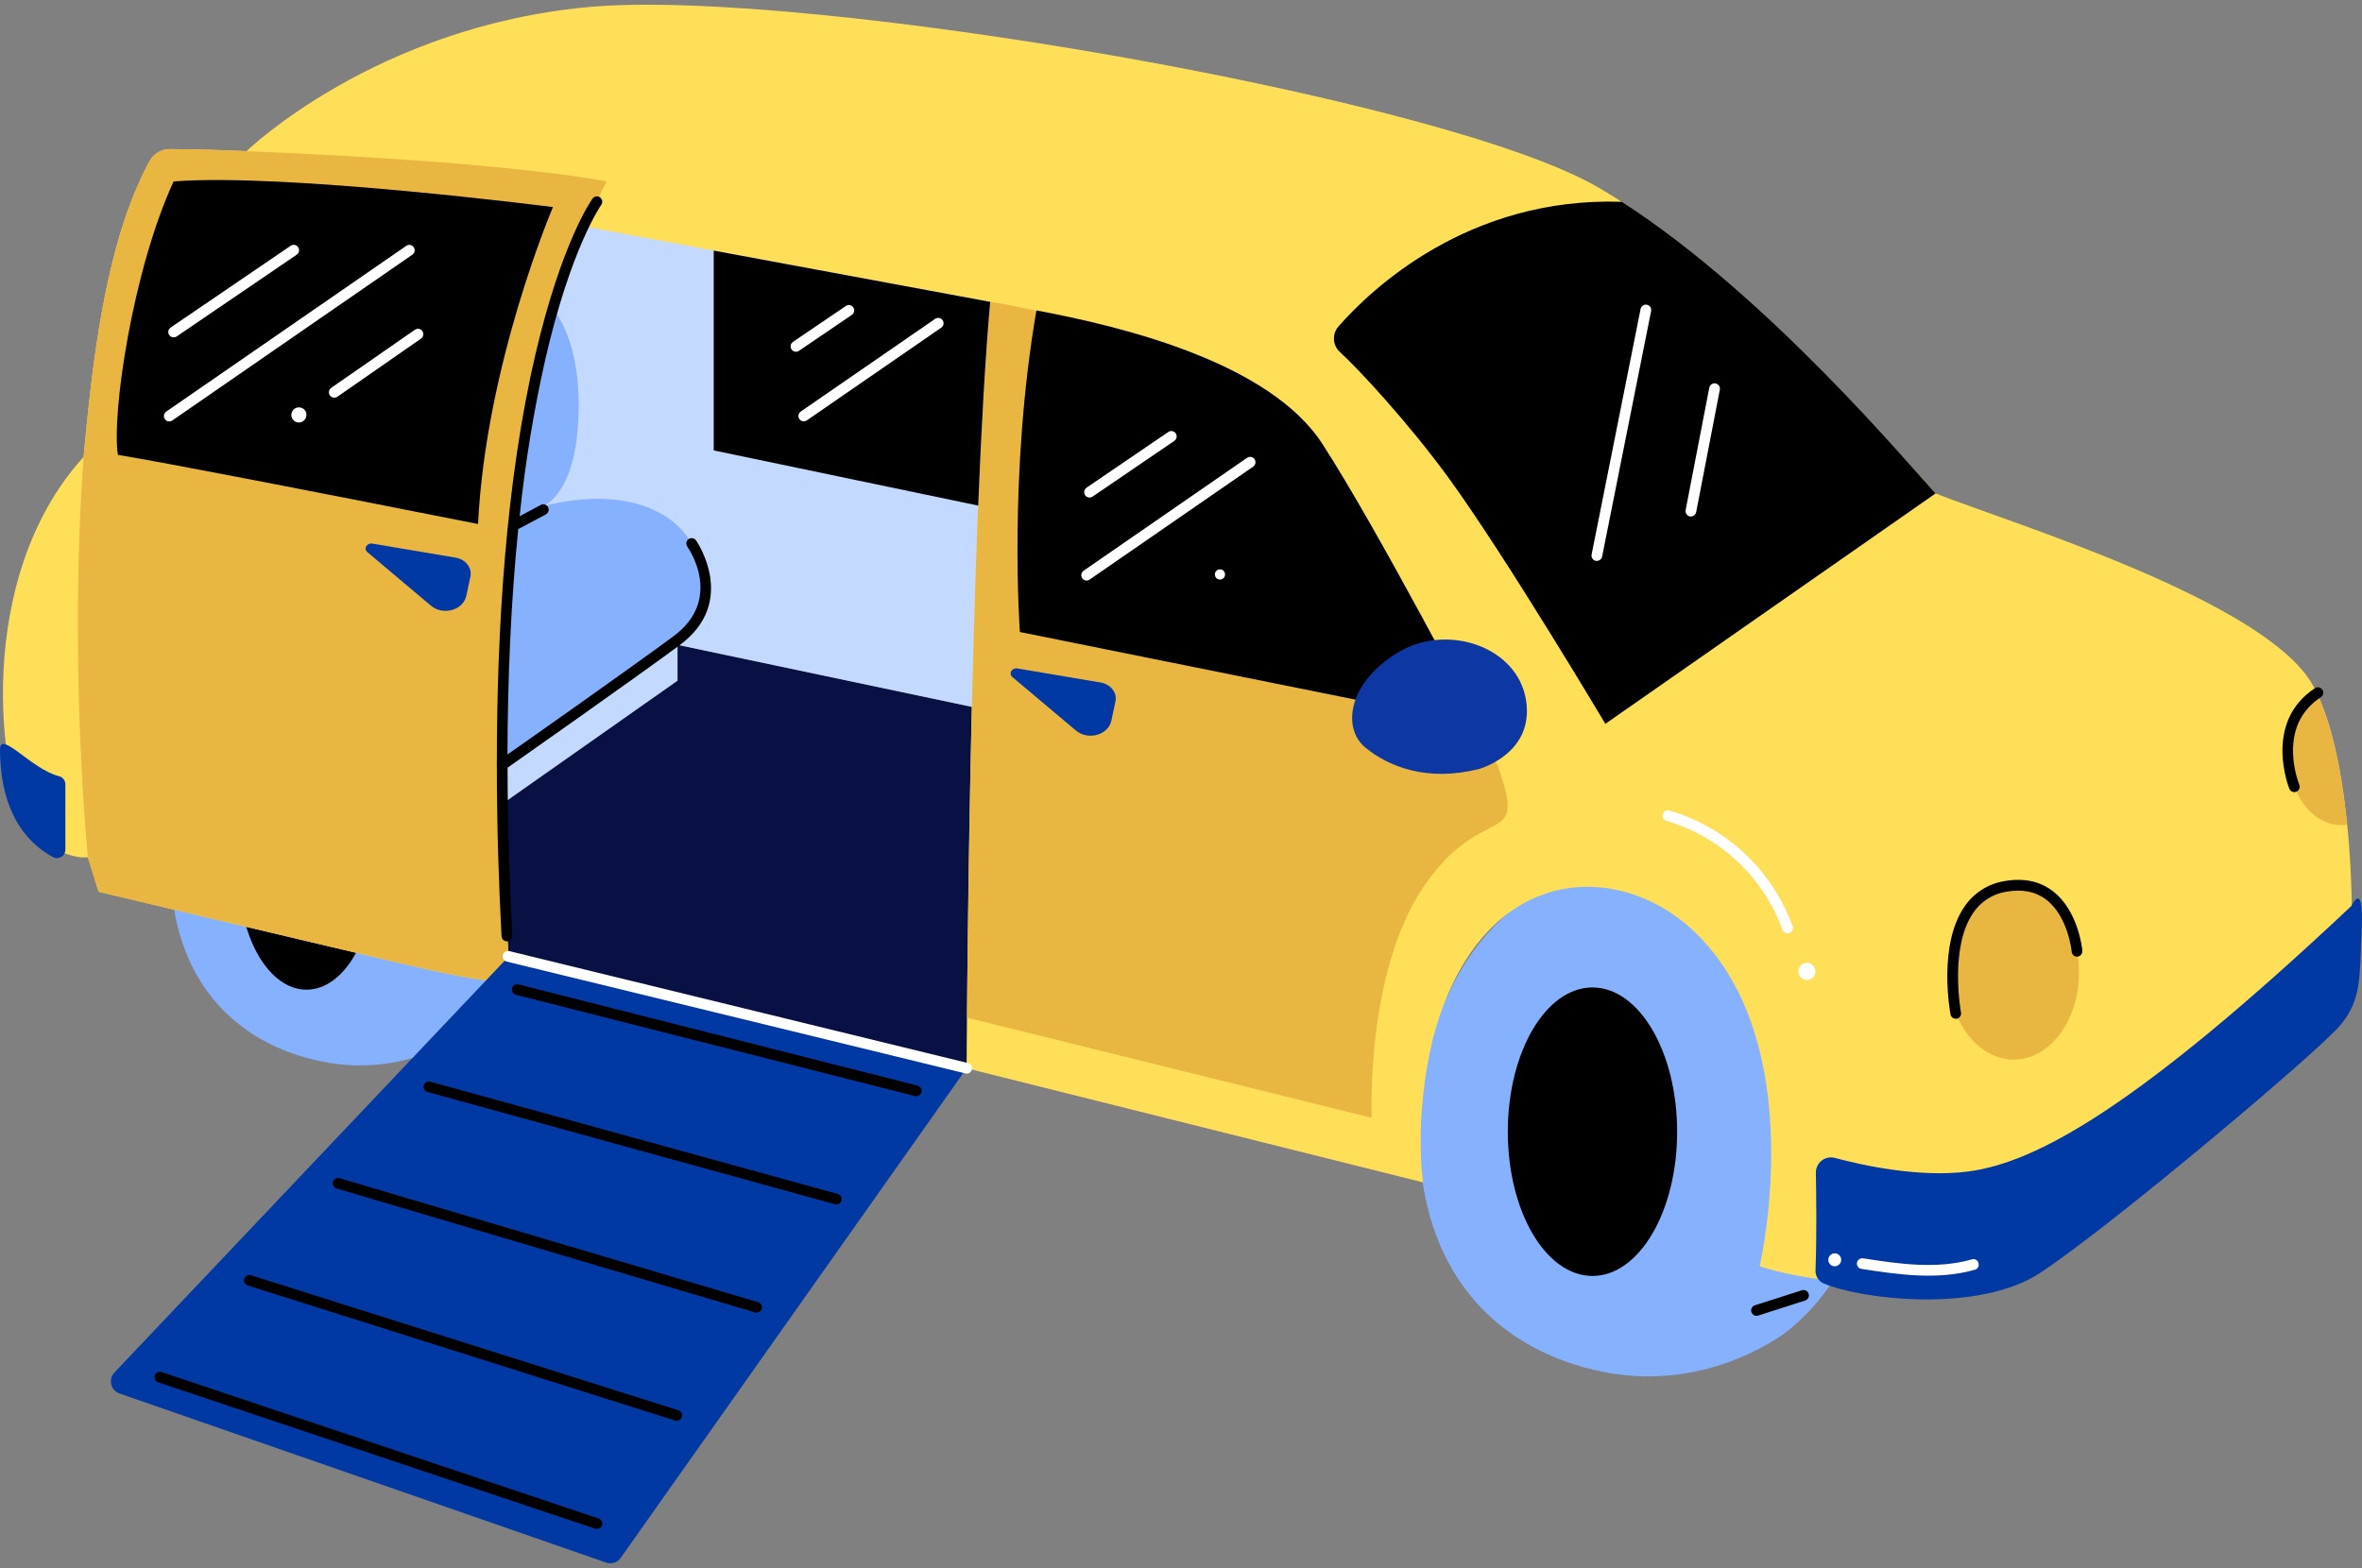
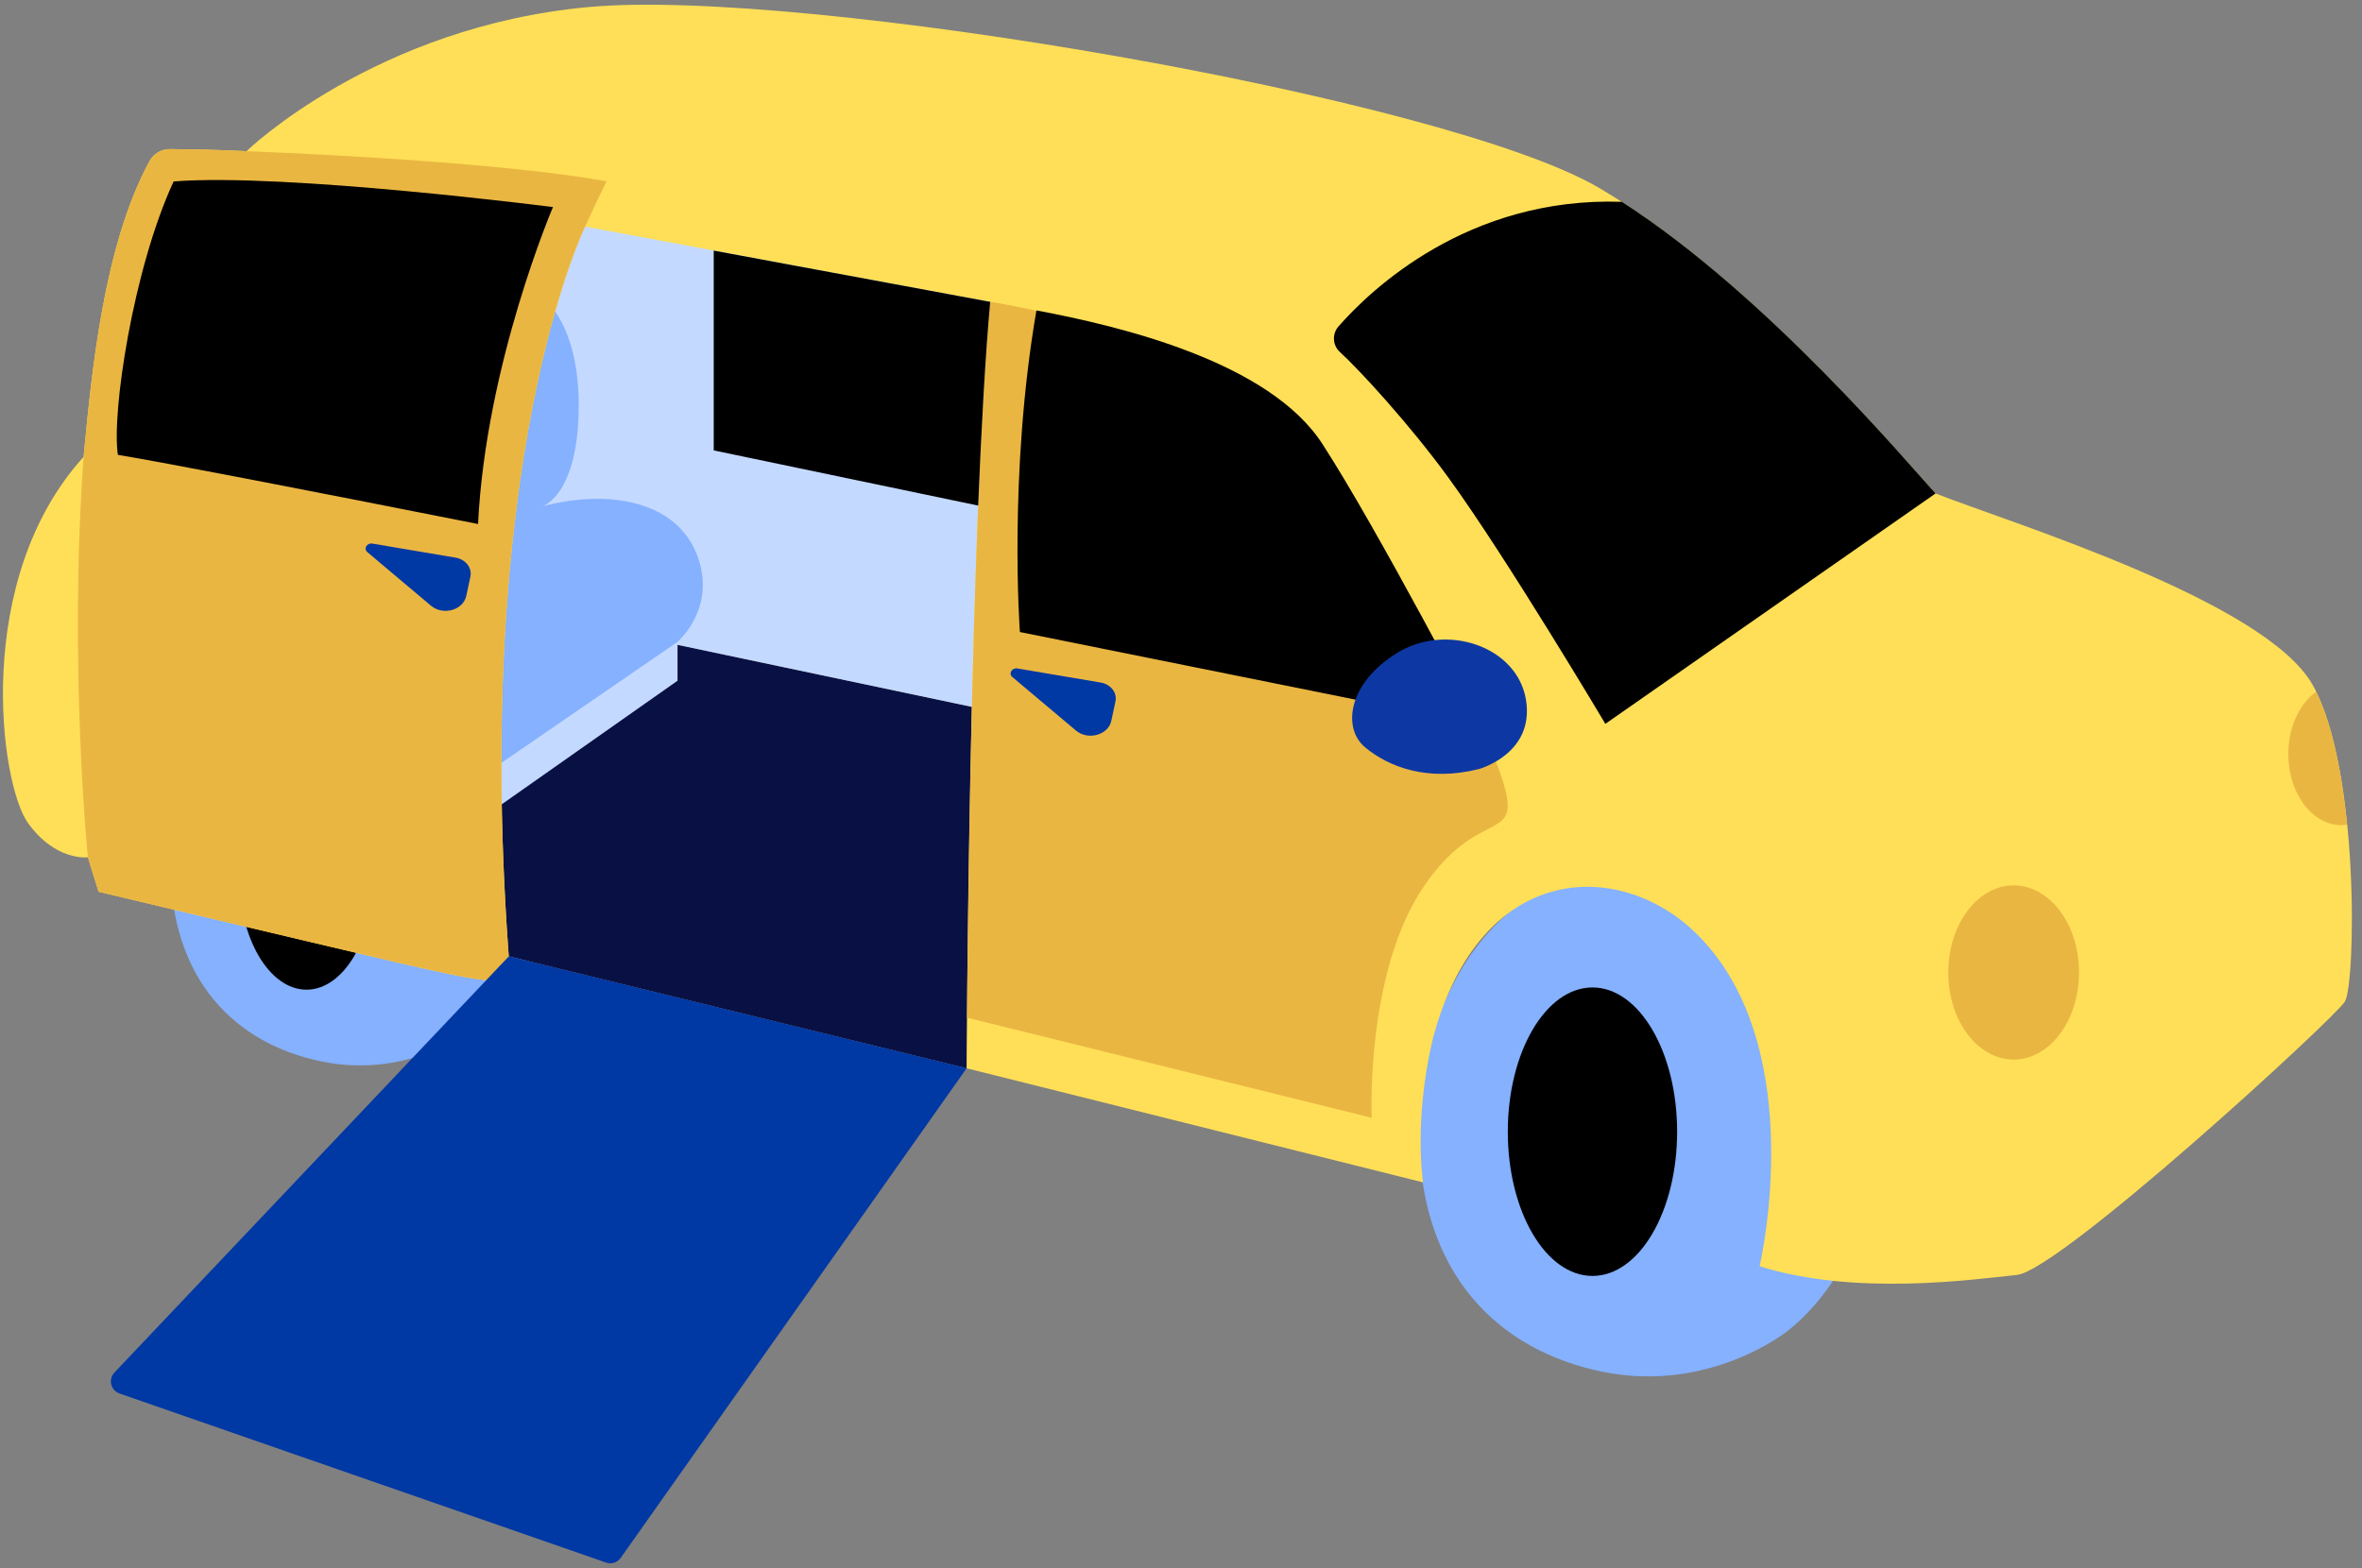
<svg xmlns="http://www.w3.org/2000/svg" width="250" height="166" viewBox="0 0 250 166" fill="none">
  <rect x="0" y="0" width="250" height="166" fill="#808080" stroke="none" />
  <path d="M189.207 140.902C189.207 140.902 181.04 147.508 169.695 145.241C158.591 143.009 150.186 134.869 150.186 119.83C150.186 107.961 155.752 97.866 163.512 94.137C162.637 94.051 172.605 91.713 177.636 92.139C188.624 93.066 199.189 102.28 199.189 117.322C199.178 127.404 195.161 136.192 189.207 140.902ZM58.527 89.324C58.527 76.894 49.798 69.28 40.713 68.512C36.556 68.162 28.319 70.093 29.042 70.166C22.626 73.249 18.03 81.591 18.03 91.396C18.03 103.826 24.975 110.554 34.152 112.398C43.526 114.279 50.273 108.821 50.273 108.821C55.21 104.93 58.527 97.654 58.527 89.324Z" fill="#85B1FF" />
  <path d="M177.512 119.811C177.512 128.244 173.501 135.08 168.551 135.08C163.601 135.08 159.59 128.244 159.59 119.811C159.59 111.378 163.604 104.539 168.551 104.539C173.499 104.539 177.512 111.383 177.512 119.811ZM32.441 80.422C28.495 80.422 25.294 85.875 25.294 92.6C25.294 99.325 28.495 104.775 32.441 104.775C36.387 104.775 39.585 99.325 39.585 92.6C39.585 85.875 36.387 80.422 32.441 80.422Z" fill="black" />
  <path d="M102.309 113.095L51.042 100.559L31.307 95.089L70.325 67.97L125.449 79.592L102.309 113.095Z" fill="#091144" />
  <path d="M54.67 20.565L107.073 30.598L104.374 75.153L71.715 68.268V72.065L51.283 86.431C51.283 86.431 47.412 38.798 54.67 20.565Z" fill="#C4D9FF" />
  <path d="M57.394 53.612C57.394 53.612 61.251 52.47 61.251 42.898C61.251 34.465 57.726 29.749 52.39 28.903C49.183 45.832 50.355 72.043 50.978 82.203L71.686 67.97C71.686 67.97 76.004 64.323 73.726 58.626C71.448 52.928 64.198 51.787 57.394 53.612Z" fill="#85B1FF" />
  <path d="M26.087 16.007C26.087 16.007 39.699 2.788 62.385 0.738C85.071 -1.312 152.899 10.31 169.234 19.882C185.569 29.454 201.893 49.054 204.862 52.243C213.03 55.434 239.797 63.632 244.788 72.528C249.778 81.425 249.325 104.206 248.191 106.031C247.058 107.856 218.007 134.519 213.47 134.975C208.933 135.43 196.466 137.253 186.247 134.061C187.38 128.819 190.295 109.263 179.442 98.736C171.404 90.938 156.643 91.103 151.641 110.017C149.598 118.678 150.621 125.175 150.621 125.175L102.307 113.095C102.307 113.095 102.534 57.256 104.804 31.959C93.689 29.91 61.928 23.985 61.928 23.985C61.928 23.985 49.68 48.826 53.982 103.067C53.529 104.206 51.942 104.206 42.187 101.928C32.433 99.65 10.435 94.406 10.435 94.406L9.301 90.759C9.301 90.759 5.898 91.217 2.95 87.114C0.003 83.012 -2.95 61.354 8.848 48.37C9.717 39.248 10.988 25.988 15.817 17.07C16.028 16.68 16.34 16.354 16.72 16.128C17.1 15.901 17.534 15.783 17.976 15.784C22.867 15.817 26.087 16.007 26.087 16.007Z" fill="#FFDF57" />
  <path d="M220.047 102.953C220.047 108.051 216.949 112.173 213.13 112.173C209.31 112.173 206.212 108.051 206.212 102.953C206.212 97.855 209.31 93.733 213.132 93.733C216.954 93.733 220.047 97.847 220.047 102.953ZM15.817 17.07C10.988 25.988 9.717 39.248 8.848 48.37C7.26 70.476 9.301 90.759 9.301 90.759L10.435 94.406C10.435 94.406 32.44 99.647 42.195 101.928C51.95 104.209 53.531 104.206 53.99 103.067C49.672 48.834 61.931 23.985 61.931 23.985C61.931 23.985 63.065 21.476 64.198 19.198C51.723 16.918 26.087 16.007 26.087 16.007C26.087 16.007 22.867 15.817 17.989 15.784C17.545 15.78 17.108 15.898 16.725 16.124C16.343 16.351 16.028 16.677 15.817 17.07V17.07ZM132.71 41.759C123.295 34.809 104.806 31.954 104.806 31.954C102.987 52.234 102.482 92.424 102.353 107.739L145.185 118.336C145.185 118.336 144.505 103.067 150.632 93.95C156.759 84.834 161.52 89.848 158.796 81.873C156.073 73.898 141.236 48.056 132.71 41.759ZM248.42 87.315C247.881 82.014 246.871 76.74 245.136 73.231C243.387 74.508 242.199 76.986 242.199 79.834C242.199 83.988 244.723 87.356 247.837 87.356C248.033 87.351 248.228 87.333 248.42 87.301V87.315Z" fill="#EAB642" />
  <path d="M109.697 32.862C118.758 34.563 134.356 38.327 139.968 47.001C145.868 56.118 156.583 76.721 156.583 76.721C156.583 76.721 134.734 72.293 107.948 66.91C107.948 66.91 106.709 50.233 109.697 32.862ZM58.528 21.921C58.528 21.921 30.171 18.285 18.376 19.209C14.057 28.554 11.795 43.823 12.478 48.154C17.418 48.967 32.236 51.841 50.598 55.475C51.423 38.527 58.528 21.921 58.528 21.921ZM169.914 76.631L204.862 52.243C202.058 49.211 187.154 31.344 171.663 21.365C155.355 20.807 145.047 30.704 141.668 34.56C141.332 34.941 141.16 35.441 141.19 35.949C141.219 36.457 141.449 36.933 141.827 37.272C143.774 39.045 149.153 44.851 153.374 50.662C159.477 59.071 169.914 76.631 169.914 76.631ZM75.543 26.531V47.682L103.535 53.525C103.864 45.371 104.28 37.814 104.806 31.957C98.518 30.796 85.562 28.388 75.543 26.531Z" fill="black" />
  <path d="M102.31 113.094L53.853 101.247L12.116 145.301C11.958 145.465 11.844 145.667 11.785 145.888C11.725 146.109 11.722 146.341 11.776 146.563C11.83 146.785 11.939 146.99 12.093 147.159C12.247 147.327 12.44 147.454 12.656 147.527L64.15 165.424C64.427 165.521 64.728 165.525 65.008 165.435C65.287 165.345 65.53 165.166 65.699 164.925L102.31 113.094Z" fill="#0038A4" />
  <path d="M156.529 81.417C156.529 81.417 162.427 79.82 161.52 74.123C160.613 68.426 153.126 65.917 147.911 69.103C142.697 72.29 142.014 77.081 144.508 79.137C147.002 81.192 151.085 82.784 156.529 81.417Z" fill="#0D38A3" />
  <path d="M118.062 74.256L117.625 76.306C117.301 77.822 115.155 78.413 113.881 77.339L107.155 71.68C106.715 71.308 107.101 70.668 107.695 70.769L116.475 72.254C117.56 72.433 118.262 73.326 118.062 74.256ZM48.212 59.035L39.432 57.552C38.827 57.449 38.441 58.094 38.892 58.46L45.607 64.117C46.884 65.202 49.03 64.6 49.353 63.084L49.791 61.034C49.98 60.106 49.278 59.214 48.212 59.035Z" fill="#0038A4" />
-   <path d="M192.195 124.169C192.19 123.92 192.243 123.674 192.349 123.449C192.455 123.224 192.612 123.027 192.806 122.874C193.001 122.72 193.229 122.614 193.471 122.564C193.714 122.514 193.964 122.521 194.204 122.585C197.245 123.399 203.143 124.676 208.239 124.033C215.497 123.122 226.253 117.216 248.893 95.897C248.893 95.897 250.205 93.039 249.972 98.281C249.74 103.522 249.972 105.803 247.705 108.536C245.438 111.27 223.5 129.774 215.945 134.747C209.367 139.086 196.927 137.543 193.037 135.88C192.768 135.764 192.54 135.569 192.382 135.321C192.225 135.072 192.147 134.781 192.158 134.487C192.29 130.913 192.241 126.68 192.195 124.169ZM5.611 90.74C5.746 90.813 5.898 90.85 6.051 90.847C6.205 90.843 6.355 90.8 6.486 90.721C6.618 90.642 6.727 90.53 6.803 90.396C6.878 90.262 6.918 90.11 6.918 89.956V83.039C6.919 82.841 6.854 82.65 6.734 82.493C6.615 82.337 6.446 82.226 6.257 82.176C3.293 81.428 0 77.217 0 79.364C0.046 86.689 3.412 89.541 5.611 90.74Z" fill="#0038A4" />
-   <path d="M129.663 60.817C129.663 60.924 129.631 61.029 129.572 61.118C129.513 61.207 129.428 61.277 129.33 61.318C129.231 61.359 129.122 61.37 129.018 61.349C128.913 61.328 128.817 61.276 128.741 61.2C128.666 61.124 128.614 61.028 128.594 60.922C128.573 60.817 128.583 60.708 128.624 60.609C128.665 60.51 128.734 60.425 128.823 60.366C128.912 60.306 129.016 60.274 129.123 60.274C129.266 60.274 129.403 60.331 129.505 60.433C129.606 60.535 129.663 60.673 129.663 60.817ZM18.244 44.509L43.65 26.959C43.772 26.872 43.854 26.741 43.88 26.594C43.906 26.447 43.873 26.295 43.789 26.172C43.705 26.049 43.576 25.964 43.429 25.936C43.283 25.907 43.132 25.938 43.008 26.021L17.601 43.571C17.539 43.612 17.485 43.666 17.444 43.729C17.402 43.792 17.373 43.863 17.359 43.937C17.345 44.011 17.345 44.087 17.361 44.161C17.376 44.235 17.406 44.305 17.448 44.367C17.491 44.43 17.546 44.483 17.609 44.523C17.672 44.564 17.743 44.592 17.817 44.605C17.891 44.618 17.966 44.617 18.04 44.6C18.113 44.584 18.182 44.553 18.244 44.509V44.509ZM18.376 35.72C18.255 35.721 18.136 35.682 18.038 35.609C17.941 35.537 17.869 35.435 17.833 35.318C17.797 35.202 17.8 35.077 17.84 34.962C17.881 34.846 17.957 34.748 18.057 34.679L30.77 26.018C30.832 25.976 30.901 25.947 30.974 25.932C31.047 25.916 31.122 25.916 31.196 25.93C31.269 25.944 31.338 25.973 31.401 26.014C31.463 26.055 31.517 26.108 31.558 26.17C31.6 26.232 31.63 26.302 31.645 26.375C31.66 26.448 31.66 26.524 31.646 26.597C31.632 26.671 31.604 26.741 31.563 26.803C31.522 26.866 31.469 26.92 31.407 26.962L18.694 35.623C18.6 35.686 18.489 35.72 18.376 35.72V35.72ZM35.38 42.101C35.288 42.102 35.198 42.08 35.117 42.037C35.035 41.995 34.965 41.933 34.913 41.857C34.871 41.795 34.84 41.726 34.825 41.653C34.809 41.579 34.807 41.504 34.821 41.43C34.834 41.356 34.861 41.285 34.902 41.222C34.942 41.159 34.995 41.105 35.056 41.062L43.915 34.91C44.039 34.824 44.191 34.791 44.34 34.818C44.488 34.845 44.619 34.93 44.704 35.055C44.79 35.179 44.823 35.333 44.796 35.481C44.769 35.63 44.684 35.762 44.56 35.848L35.712 42.001C35.618 42.066 35.506 42.101 35.391 42.101H35.38ZM32.43 43.926C32.431 44.084 32.384 44.239 32.297 44.371C32.21 44.503 32.086 44.606 31.94 44.667C31.794 44.728 31.634 44.744 31.479 44.713C31.325 44.682 31.182 44.606 31.071 44.494C30.959 44.382 30.884 44.239 30.853 44.084C30.822 43.929 30.838 43.767 30.899 43.621C30.959 43.475 31.062 43.35 31.193 43.262C31.325 43.175 31.479 43.128 31.637 43.129C31.742 43.127 31.846 43.147 31.944 43.186C32.041 43.226 32.13 43.284 32.205 43.358C32.28 43.432 32.339 43.521 32.38 43.618C32.42 43.716 32.441 43.82 32.441 43.926H32.43ZM115.009 61.465C114.889 61.464 114.771 61.424 114.674 61.352C114.577 61.279 114.506 61.178 114.47 61.062C114.434 60.946 114.436 60.822 114.475 60.707C114.515 60.592 114.589 60.493 114.688 60.423L131.987 48.471C132.048 48.427 132.117 48.396 132.191 48.379C132.264 48.363 132.34 48.361 132.414 48.374C132.488 48.387 132.559 48.415 132.622 48.456C132.685 48.497 132.739 48.55 132.782 48.612C132.825 48.674 132.854 48.744 132.87 48.818C132.885 48.892 132.886 48.968 132.872 49.043C132.857 49.117 132.829 49.187 132.787 49.25C132.745 49.313 132.692 49.367 132.629 49.409L115.32 61.364C115.228 61.428 115.12 61.463 115.009 61.465ZM115.32 52.674C115.198 52.675 115.079 52.636 114.981 52.564C114.883 52.492 114.811 52.389 114.774 52.273C114.738 52.156 114.741 52.031 114.781 51.915C114.822 51.8 114.898 51.701 114.999 51.632L123.655 45.732C123.779 45.647 123.932 45.615 124.08 45.644C124.228 45.672 124.358 45.758 124.443 45.884C124.527 46.009 124.559 46.163 124.53 46.311C124.502 46.459 124.416 46.591 124.292 46.675L115.636 52.576C115.542 52.639 115.432 52.673 115.32 52.674V52.674ZM85.071 44.609C84.95 44.609 84.832 44.57 84.735 44.498C84.638 44.426 84.566 44.325 84.53 44.209C84.494 44.093 84.496 43.968 84.535 43.853C84.575 43.739 84.65 43.639 84.75 43.571L98.958 33.771C99.019 33.724 99.089 33.69 99.163 33.67C99.238 33.651 99.316 33.648 99.392 33.66C99.468 33.672 99.541 33.7 99.606 33.741C99.671 33.783 99.727 33.837 99.77 33.901C99.814 33.965 99.844 34.037 99.859 34.112C99.874 34.188 99.873 34.267 99.857 34.342C99.841 34.418 99.809 34.489 99.765 34.553C99.72 34.615 99.663 34.669 99.597 34.709L85.392 44.509C85.297 44.574 85.186 44.609 85.071 44.609V44.609ZM84.242 37.239C84.121 37.239 84.002 37.2 83.905 37.128C83.807 37.056 83.735 36.953 83.699 36.837C83.664 36.72 83.666 36.595 83.707 36.48C83.747 36.365 83.823 36.266 83.924 36.198L89.516 32.401C89.578 32.358 89.648 32.327 89.721 32.311C89.795 32.294 89.871 32.293 89.945 32.307C90.019 32.32 90.09 32.349 90.153 32.39C90.216 32.432 90.27 32.485 90.313 32.548C90.355 32.611 90.384 32.681 90.399 32.756C90.413 32.83 90.413 32.907 90.398 32.981C90.383 33.055 90.353 33.125 90.311 33.188C90.268 33.251 90.214 33.304 90.151 33.345L84.561 37.141C84.468 37.207 84.356 37.241 84.242 37.239V37.239ZM169.016 59.377C168.979 59.381 168.942 59.381 168.905 59.377C168.832 59.362 168.763 59.333 168.701 59.292C168.639 59.25 168.586 59.197 168.544 59.135C168.503 59.072 168.474 59.003 168.46 58.929C168.445 58.856 168.445 58.78 168.46 58.707L173.645 32.708C173.675 32.56 173.762 32.429 173.887 32.346C174.012 32.262 174.165 32.232 174.313 32.262C174.46 32.292 174.59 32.379 174.673 32.505C174.756 32.631 174.787 32.785 174.757 32.933L169.572 58.929C169.544 59.057 169.474 59.17 169.373 59.252C169.271 59.333 169.145 59.377 169.016 59.377V59.377ZM178.97 54.672C178.934 54.676 178.898 54.676 178.862 54.672C178.789 54.658 178.719 54.63 178.657 54.589C178.595 54.547 178.541 54.495 178.499 54.432C178.457 54.371 178.428 54.301 178.413 54.228C178.398 54.154 178.397 54.079 178.411 54.005L180.916 41.043C180.945 40.895 181.031 40.764 181.156 40.679C181.281 40.595 181.434 40.563 181.582 40.592C181.729 40.621 181.86 40.707 181.944 40.833C182.028 40.958 182.06 41.112 182.031 41.26L179.526 54.222C179.498 54.349 179.428 54.464 179.327 54.545C179.226 54.627 179.1 54.672 178.97 54.672ZM189.748 98.085C189.788 98.233 189.768 98.39 189.692 98.523C189.617 98.656 189.492 98.753 189.346 98.793C189.199 98.834 189.042 98.814 188.91 98.738C188.778 98.662 188.681 98.537 188.641 98.389C188.21 97.191 187.654 96.042 186.981 94.962C184.555 91.057 180.781 88.188 176.382 86.903C175.68 86.702 175.98 85.604 176.684 85.805C177.995 86.18 179.262 86.695 180.463 87.342C184.77 89.651 188.076 93.477 189.748 98.085V98.085ZM192.158 102.839C192.158 103.019 192.105 103.195 192.005 103.345C191.905 103.495 191.764 103.612 191.598 103.681C191.432 103.75 191.25 103.768 191.074 103.733C190.898 103.697 190.737 103.611 190.61 103.483C190.483 103.356 190.397 103.194 190.362 103.017C190.327 102.84 190.345 102.657 190.413 102.49C190.482 102.324 190.598 102.182 190.747 102.081C190.896 101.981 191.072 101.928 191.251 101.928C191.489 101.931 191.717 102.028 191.884 102.199C192.052 102.369 192.145 102.6 192.144 102.839H192.158ZM196.954 134.324C196.81 134.283 196.688 134.186 196.614 134.056C196.539 133.925 196.519 133.77 196.558 133.624C196.602 133.481 196.699 133.36 196.829 133.286C196.959 133.212 197.111 133.191 197.257 133.226C201.035 133.809 204.979 134.392 208.728 133.323C209.432 133.123 209.729 134.221 209.03 134.422C205.076 135.55 200.933 134.939 196.954 134.324ZM194.876 133.369C194.877 133.505 194.837 133.638 194.762 133.752C194.687 133.865 194.581 133.953 194.456 134.005C194.331 134.058 194.193 134.072 194.061 134.045C193.928 134.019 193.806 133.953 193.71 133.857C193.615 133.761 193.549 133.639 193.523 133.505C193.497 133.372 193.511 133.234 193.563 133.108C193.615 132.983 193.703 132.876 193.815 132.801C193.928 132.725 194.061 132.686 194.196 132.686C194.376 132.686 194.549 132.758 194.677 132.886C194.804 133.014 194.876 133.188 194.876 133.369V133.369ZM102.321 113.656C102.275 113.656 102.23 113.65 102.186 113.64L53.632 101.798C53.485 101.762 53.359 101.669 53.281 101.539C53.203 101.41 53.179 101.255 53.215 101.108C53.251 100.961 53.343 100.834 53.472 100.755C53.601 100.677 53.755 100.653 53.902 100.689L102.448 112.541C102.582 112.574 102.7 112.656 102.779 112.77C102.858 112.884 102.892 113.023 102.876 113.161C102.86 113.299 102.794 113.427 102.691 113.519C102.587 113.612 102.454 113.663 102.315 113.664L102.321 113.656Z" fill="white" />
-   <path d="M207.003 107.853C206.871 107.853 206.743 107.806 206.642 107.722C206.54 107.637 206.471 107.52 206.447 107.389C206.39 107.091 205.113 100.081 207.912 96C208.393 95.284 209.014 94.674 209.737 94.207C210.461 93.741 211.272 93.428 212.12 93.289C214.145 92.92 215.875 93.272 217.268 94.335C219.991 96.418 220.385 100.464 220.399 100.635C220.408 100.711 220.402 100.788 220.382 100.861C220.361 100.935 220.326 101.004 220.278 101.063C220.231 101.123 220.171 101.172 220.104 101.208C220.037 101.245 219.963 101.267 219.888 101.274C219.812 101.281 219.735 101.272 219.663 101.249C219.59 101.225 219.523 101.188 219.466 101.137C219.408 101.087 219.361 101.026 219.327 100.958C219.294 100.889 219.274 100.814 219.27 100.738C219.27 100.678 218.892 97.006 216.571 95.239C215.443 94.379 214.012 94.1 212.317 94.411C211.617 94.526 210.947 94.784 210.35 95.168C209.752 95.553 209.24 96.057 208.844 96.648C206.312 100.344 207.543 107.124 207.556 107.191C207.57 107.265 207.569 107.34 207.554 107.414C207.538 107.487 207.509 107.556 207.466 107.618C207.424 107.68 207.371 107.732 207.308 107.773C207.246 107.814 207.176 107.842 207.103 107.856C207.069 107.858 207.036 107.858 207.003 107.853V107.853ZM243.052 83.814C243.191 83.757 243.301 83.646 243.359 83.507C243.417 83.368 243.417 83.211 243.36 83.071C242.94 81.943 242.716 80.751 242.699 79.546C242.677 77.032 243.67 75.102 245.651 73.803C245.774 73.719 245.86 73.591 245.889 73.444C245.919 73.298 245.89 73.146 245.809 73.021C245.728 72.895 245.601 72.807 245.456 72.775C245.311 72.743 245.159 72.769 245.033 72.848C239.484 76.482 242.283 83.437 242.313 83.508C242.37 83.647 242.481 83.757 242.619 83.814C242.758 83.872 242.914 83.872 243.052 83.814V83.814ZM52.587 81.103C52.587 87.586 52.8 93.717 53.084 99.113C53.091 99.259 53.154 99.397 53.26 99.498C53.365 99.599 53.505 99.655 53.65 99.656H53.68C53.755 99.652 53.828 99.634 53.896 99.602C53.963 99.57 54.024 99.525 54.074 99.469C54.124 99.413 54.163 99.348 54.188 99.277C54.213 99.207 54.224 99.132 54.22 99.056C53.95 93.725 53.734 87.668 53.723 81.273C55.534 80.002 66.539 72.268 71.91 68.323C78.188 63.713 73.716 57.281 73.67 57.205C73.582 57.082 73.449 56.999 73.301 56.974C73.152 56.95 73 56.985 72.877 57.073C72.755 57.161 72.672 57.295 72.648 57.444C72.623 57.593 72.659 57.746 72.746 57.869C72.906 58.094 76.606 63.455 71.24 67.393C66.331 71.002 56.708 77.781 53.712 79.874C53.734 72.168 54.047 64.003 54.851 56.012L57.775 54.461C57.907 54.389 58.006 54.267 58.05 54.122C58.093 53.977 58.077 53.82 58.005 53.687C57.934 53.553 57.812 53.454 57.668 53.41C57.523 53.367 57.367 53.383 57.235 53.455L55 54.653C55.581 49.025 56.497 43.437 57.745 37.92C60.444 26.235 63.588 21.761 63.637 21.691C63.725 21.568 63.762 21.416 63.738 21.267C63.715 21.117 63.633 20.983 63.511 20.895C63.39 20.806 63.238 20.769 63.089 20.793C62.941 20.817 62.808 20.898 62.719 21.021C62.587 21.205 59.445 25.631 56.671 37.521C53.526 50.998 52.581 66.75 52.587 80.859C52.57 80.937 52.57 81.019 52.587 81.097V81.103ZM191.07 137.681L186.079 139.278C186.023 139.295 185.965 139.304 185.907 139.305C185.772 139.303 185.643 139.254 185.541 139.165C185.44 139.076 185.373 138.955 185.352 138.821C185.332 138.688 185.359 138.551 185.429 138.436C185.498 138.321 185.606 138.234 185.734 138.191L190.725 136.596C190.867 136.552 191.022 136.566 191.154 136.635C191.287 136.705 191.386 136.824 191.432 136.967C191.477 137.11 191.465 137.265 191.397 137.399C191.329 137.533 191.212 137.634 191.07 137.681V137.681ZM63.718 161.478C63.68 161.592 63.607 161.69 63.51 161.76C63.413 161.829 63.297 161.866 63.178 161.866C63.118 161.867 63.058 161.857 63 161.839L16.735 146.339C16.664 146.316 16.598 146.278 16.542 146.229C16.485 146.18 16.439 146.12 16.405 146.053C16.372 145.986 16.352 145.913 16.347 145.838C16.341 145.763 16.351 145.688 16.374 145.617C16.398 145.545 16.435 145.48 16.484 145.423C16.533 145.366 16.593 145.32 16.659 145.286C16.726 145.252 16.799 145.232 16.873 145.227C16.948 145.222 17.023 145.231 17.094 145.255L63.359 160.757C63.43 160.781 63.495 160.818 63.552 160.867C63.608 160.916 63.654 160.976 63.688 161.043C63.721 161.11 63.741 161.183 63.746 161.258C63.751 161.332 63.742 161.407 63.718 161.478ZM72.169 150.016C72.132 150.132 72.061 150.232 71.963 150.304C71.867 150.375 71.749 150.414 71.629 150.415C71.571 150.415 71.514 150.406 71.459 150.388L26.2 136.081C26.063 136.031 25.95 135.93 25.885 135.798C25.82 135.666 25.808 135.514 25.853 135.373C25.897 135.233 25.994 135.115 26.122 135.045C26.251 134.975 26.402 134.958 26.543 134.997L71.796 149.3C71.868 149.323 71.934 149.359 71.992 149.407C72.049 149.455 72.096 149.514 72.131 149.581C72.165 149.647 72.187 149.72 72.193 149.795C72.2 149.869 72.192 149.945 72.169 150.016ZM80.623 138.554C80.588 138.672 80.517 138.775 80.42 138.849C80.323 138.922 80.204 138.963 80.083 138.964C80.028 138.964 79.973 138.955 79.921 138.939L35.682 125.834C35.604 125.82 35.529 125.789 35.463 125.744C35.397 125.699 35.341 125.641 35.299 125.572C35.257 125.504 35.23 125.428 35.22 125.348C35.209 125.269 35.216 125.188 35.239 125.111C35.261 125.034 35.3 124.963 35.352 124.902C35.404 124.841 35.468 124.792 35.54 124.758C35.613 124.724 35.691 124.705 35.771 124.704C35.851 124.702 35.93 124.718 36.004 124.749L80.239 137.855C80.382 137.897 80.502 137.995 80.573 138.126C80.645 138.256 80.663 138.41 80.623 138.554ZM89.071 127.092C89.038 127.211 88.968 127.317 88.871 127.392C88.773 127.467 88.654 127.509 88.531 127.51C88.48 127.51 88.429 127.504 88.38 127.491L45.164 115.581C45.041 115.525 44.941 115.427 44.884 115.304C44.827 115.181 44.815 115.041 44.851 114.91C44.887 114.779 44.969 114.665 45.081 114.589C45.194 114.513 45.33 114.481 45.464 114.497L88.679 126.403C88.82 126.445 88.94 126.54 89.013 126.669C89.086 126.797 89.107 126.949 89.071 127.092V127.092ZM97.524 115.627C97.494 115.749 97.424 115.856 97.327 115.934C97.229 116.012 97.109 116.056 96.984 116.058C96.938 116.059 96.892 116.052 96.847 116.039L54.652 105.328C54.575 105.315 54.503 105.286 54.438 105.243C54.373 105.2 54.318 105.144 54.276 105.078C54.233 105.013 54.205 104.94 54.192 104.863C54.179 104.786 54.182 104.708 54.2 104.632C54.219 104.556 54.252 104.485 54.3 104.423C54.346 104.361 54.406 104.309 54.473 104.271C54.541 104.233 54.615 104.209 54.693 104.201C54.77 104.193 54.848 104.201 54.922 104.225L97.119 114.93C97.192 114.949 97.26 114.982 97.32 115.027C97.38 115.072 97.43 115.129 97.468 115.193C97.507 115.258 97.531 115.33 97.542 115.404C97.552 115.479 97.548 115.554 97.53 115.627H97.524Z" fill="black" />
</svg>